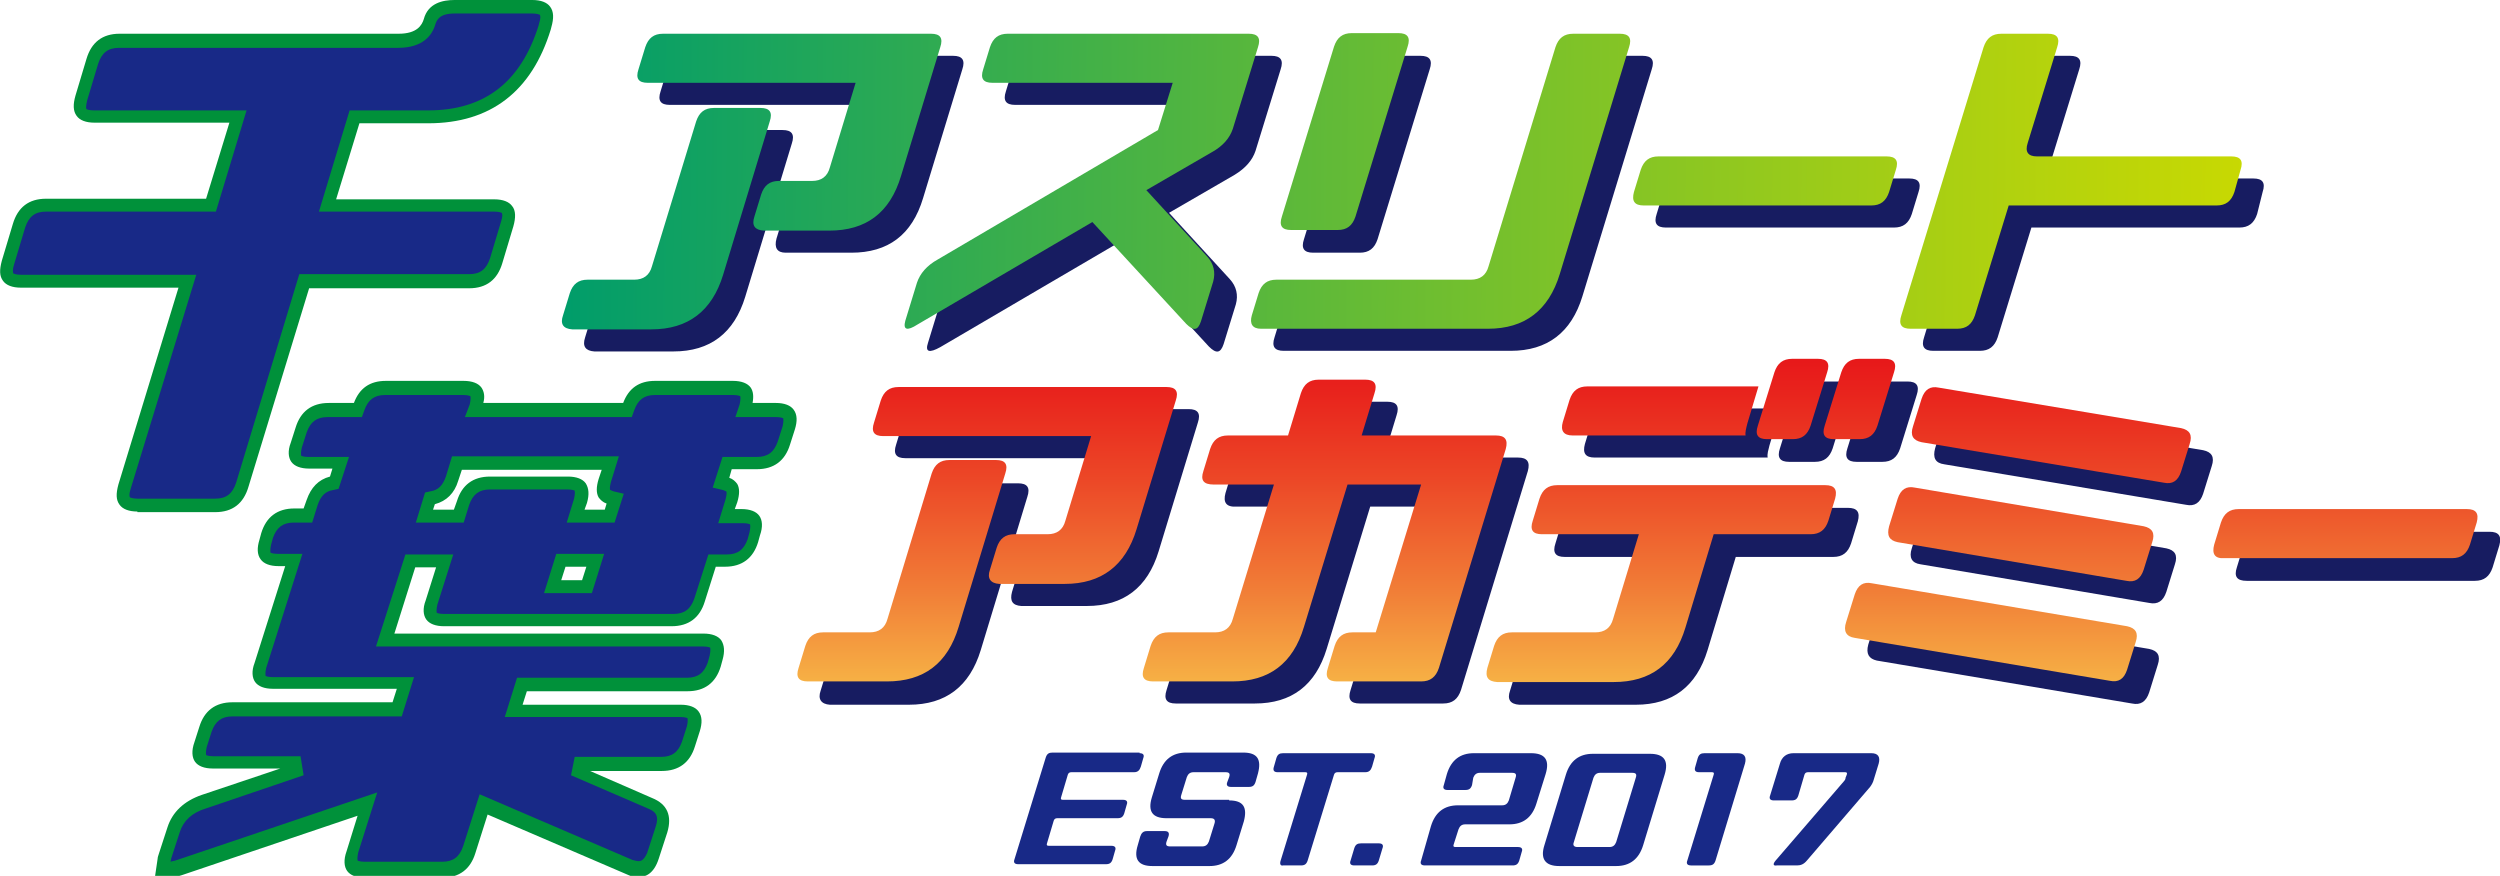
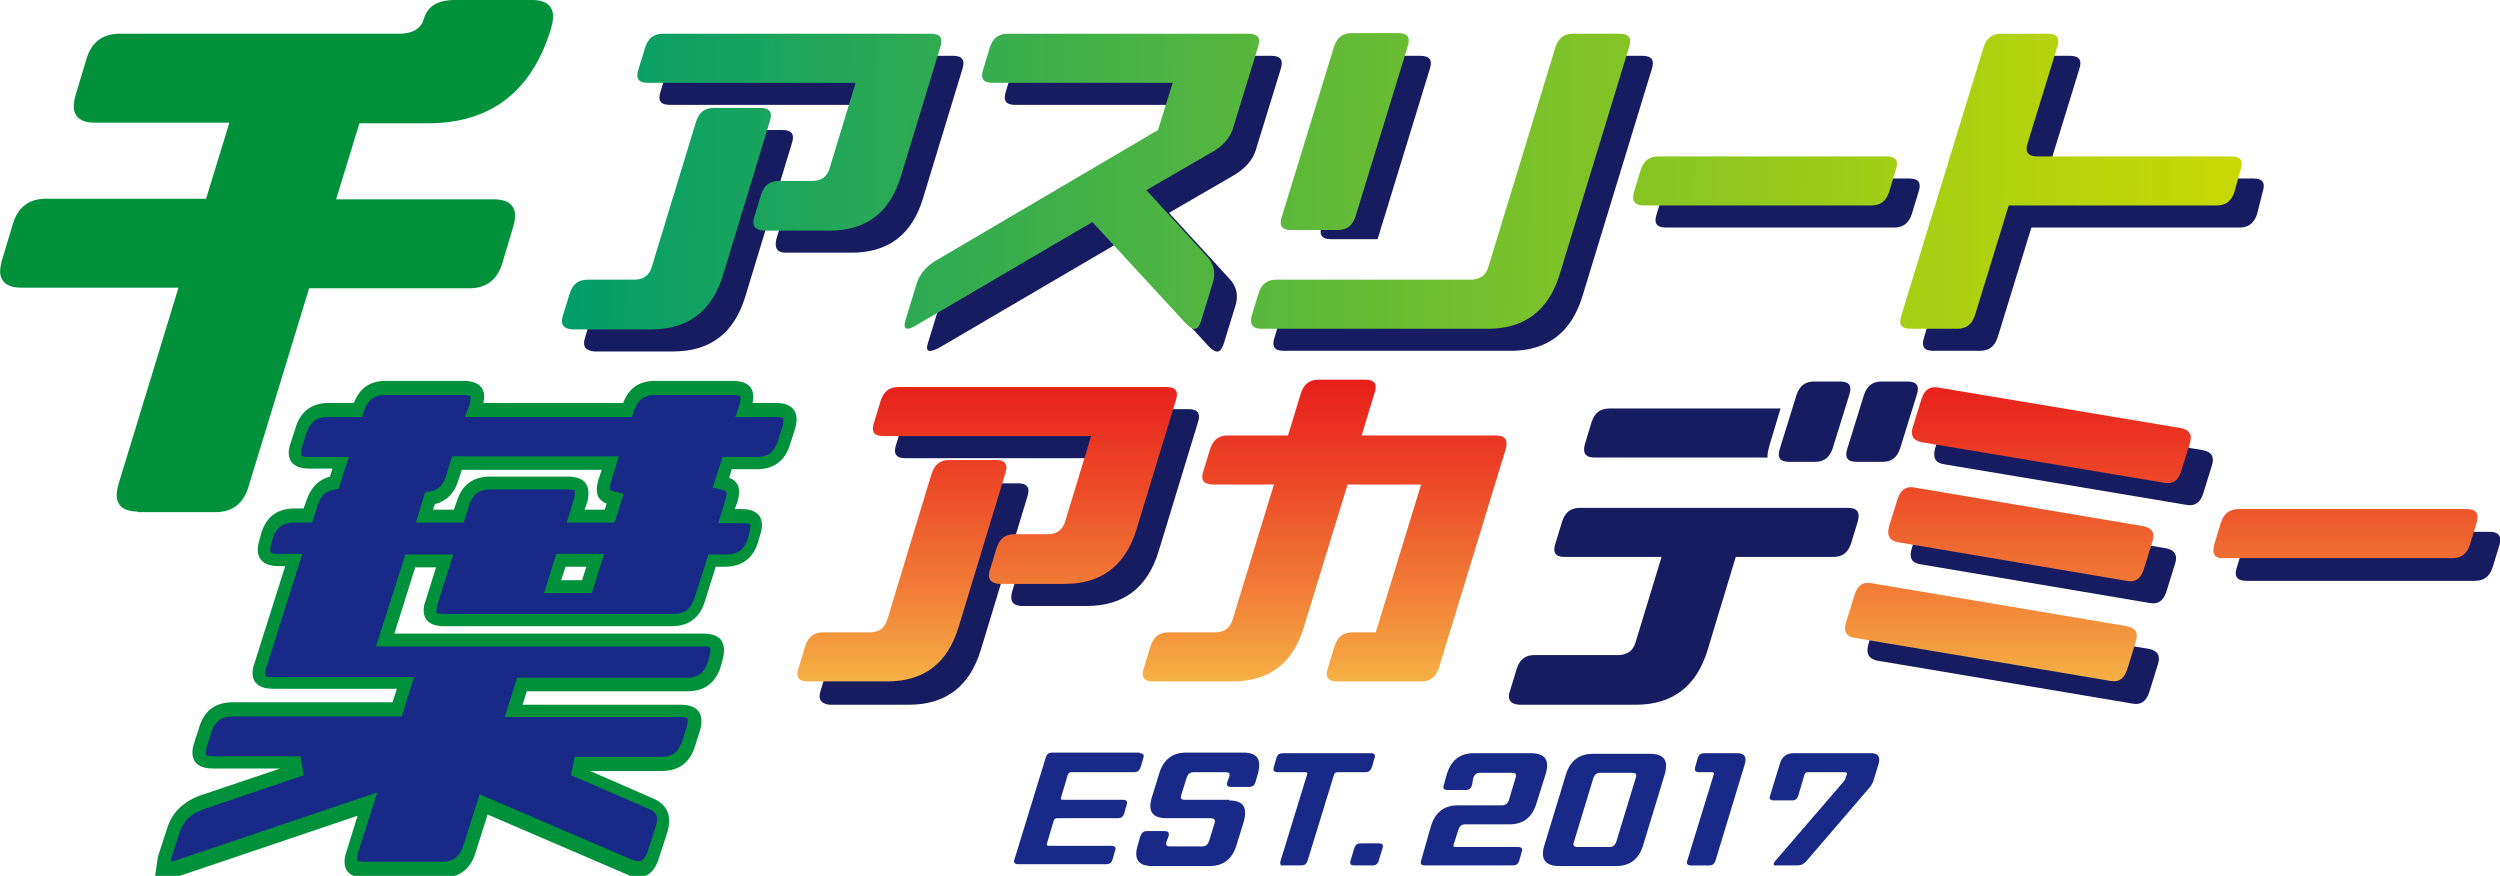
<svg xmlns="http://www.w3.org/2000/svg" version="1.1" id="レイヤー_1" x="0px" y="0px" viewBox="0 0 407.6 142.8" enable-background="new 0 0 407.6 142.8" xml:space="preserve">
  <path fill="#00913A" d="M22.4,83.4c-1.4,0-2.4-0.4-2.9-1.1c-0.6-0.8-0.6-1.8-0.2-3.3l9.8-32.1H3.4c-1.4,0-2.4-0.4-2.9-1.1  c-0.6-0.8-0.6-1.8-0.2-3.3l1.8-6c0.8-2.7,2.6-4.1,5.4-4.1h26.1l3.8-12.4h-22c-1.4,0-2.4-0.4-2.9-1.1c-0.6-0.8-0.6-1.9-0.2-3.3l1.8-6  c0.8-2.7,2.6-4.1,5.4-4.1h45.5c3,0,3.8-1.4,4.1-2.4C69.8,0.5,72.2,0,74.1,0h12.7c1.4,0,2.4,0.4,2.9,1.1c0.6,0.8,0.6,1.9,0.2,3.3  l-0.1,0.4c-3.1,10.1-9.8,15.3-20,15.3H58.6l-3.8,12.4h25.8c1.4,0,2.4,0.4,2.9,1.1c0.6,0.7,0.6,1.9,0.2,3.3l-1.8,6  c-0.8,2.7-2.6,4.1-5.4,4.1H50.4l-9.9,32.4c-0.8,2.7-2.6,4.1-5.4,4.1H22.4z" />
-   <path fill="#182987" d="M22.4,81.3c-0.8,0-1.2-0.2-1.2-0.2c-0.1-0.1-0.2-0.5,0.1-1.4L32,44.8H3.4c-0.8,0-1.2-0.2-1.2-0.2  C2.1,44.5,2,44,2.3,43.1l1.8-6c0.6-1.8,1.6-2.6,3.4-2.6h27.7L40.2,18H15.3c-0.8,0-1.2-0.2-1.2-0.2c-0.1-0.1-0.1-0.5,0.1-1.4l1.8-6  c0.6-1.8,1.6-2.6,3.4-2.6h45.5c4.1,0,5.6-2.1,6.1-3.9c0.2-0.5,0.5-1.7,3.1-1.7h12.7c0.8,0,1.2,0.2,1.2,0.2c0.1,0.1,0.2,0.5-0.1,1.4  l-0.1,0.4C84.9,13.4,79,18,69.8,18H57L52,34.5h28.6c0.8,0,1.2,0.2,1.2,0.2c0.1,0.1,0.2,0.5-0.1,1.4l-1.8,6c-0.6,1.8-1.6,2.6-3.4,2.6  H48.8L38.5,78.7c-0.6,1.8-1.6,2.6-3.4,2.6H22.4z" />
  <path fill="#00913A" d="M25.7,140c0-0.2,0.1-0.5,0.2-0.8l1.4-4.3c0.8-2.5,2.7-4.3,5.6-5.3l12.8-4.3h-11c-1.4,0-2.4-0.4-2.9-1.1  c-0.5-0.7-0.6-1.8-0.1-3.2l0.8-2.5c0.8-2.6,2.6-4,5.4-4h26.1l0.7-2.2H44.5c-1.4,0-2.4-0.4-2.9-1.1c-0.5-0.7-0.6-1.8-0.1-3.1l5-15.8  h-1.1c-1.4,0-2.4-0.4-2.9-1.1c-0.6-0.8-0.6-1.9-0.2-3.2l0.3-1.1c0.8-2.6,2.6-4,5.4-4h1.5l0.5-1.4c0.7-2,1.9-3.3,3.8-3.8l0.4-1.3  h-3.8c-1.4,0-2.4-0.4-2.9-1.1c-0.5-0.7-0.6-1.8-0.1-3.1l0.8-2.5c0.8-2.6,2.6-4,5.4-4h4.1c0.9-2.4,2.6-3.6,5.2-3.6h12.7  c1.4,0,2.4,0.4,2.9,1.1c0.4,0.6,0.6,1.4,0.3,2.5h22.8c0.9-2.4,2.6-3.6,5.2-3.6h12.7c1.4,0,2.4,0.4,2.9,1.1c0.4,0.6,0.5,1.4,0.3,2.5  h3.8c1.4,0,2.4,0.4,2.9,1.1c0.6,0.8,0.6,1.9,0.2,3.2l-0.8,2.5c-0.8,2.6-2.6,4-5.4,4h-4.1l-0.4,1.4c0.6,0.2,1,0.6,1.3,1  c0.4,0.7,0.4,1.7,0,3l-0.4,1.1h1.1c1.4,0,2.4,0.4,2.9,1.1c0.5,0.7,0.6,1.8,0.1,3.2l-0.3,1.1c-0.8,2.6-2.6,4-5.4,4h-1.5l-1.8,5.7  c-0.8,2.6-2.6,4-5.4,4H72.4c-1.4,0-2.4-0.4-2.9-1.1c-0.5-0.7-0.6-1.8-0.1-3.1l1.7-5.4h-3.4l-3.4,10.8h50.4c1.4,0,2.4,0.4,2.9,1.1  c0.5,0.8,0.6,1.8,0.2,3.2l-0.3,1.1c-0.8,2.6-2.6,4-5.4,4H85.9l-0.7,2.2h25.8c1.4,0,2.4,0.4,2.9,1.1c0.6,0.8,0.6,1.9,0.2,3.2  l-0.8,2.5c-0.8,2.6-2.6,4-5.4,4H96.2l10.1,4.4c2.5,1,3.3,2.9,2.5,5.6l-1.4,4.3c-0.8,2.5-2.2,3-3.3,3c-0.6,0-1.2-0.1-1.8-0.4  l-22.8-9.8l-2,6.3c-0.8,2.6-2.6,4-5.4,4H59.5c-1.4,0-2.4-0.4-2.9-1.1c-0.5-0.7-0.6-1.8-0.1-3.2l1.8-5.8l-28.7,9.7  c-0.6,0.2-1.1,0.3-1.6,0.4l-2.8,0.3L25.7,140z M94.9,94.6l0.7-2.2h-3.4l-0.7,2.2H94.9z M98.6,83.1l0.3-1c-0.6-0.2-1-0.6-1.3-1  c-0.4-0.7-0.4-1.7,0-3l0.5-1.5H75.3l-0.6,1.8c-0.6,2-1.9,3.3-3.8,3.8l-0.3,0.9H74l0.5-1.4c0.8-2.6,2.6-4,5.4-4h12.7  c1.4,0,2.4,0.4,2.9,1.1c0.5,0.8,0.6,1.8,0.2,3.2l-0.4,1.1H98.6z" />
  <path fill="#182987" d="M104.1,140.4c-0.3,0-0.6-0.1-1-0.2l-24.9-10.7l-2.7,8.5c-0.6,1.7-1.6,2.5-3.4,2.5H59.5  c-0.9,0-1.2-0.2-1.2-0.2c0-0.1-0.1-0.4,0.1-1.3l3.1-9.8l-32.6,11c-0.5,0.2-0.9,0.2-1.1,0.3c0-0.1,0.1-0.3,0.1-0.5l1.4-4.3  c0.6-1.9,2-3.2,4.3-3.9l15.9-5.4l-0.5-3.1H34.8c-0.9,0-1.2-0.2-1.2-0.2c0-0.1-0.1-0.4,0.1-1.3l0.8-2.5c0.6-1.7,1.6-2.5,3.4-2.5h27.6  l2-6.4H44.5c-0.9,0-1.2-0.2-1.2-0.2c0-0.1-0.1-0.4,0.1-1.3l5.9-18.6h-4c-0.9,0-1.2-0.2-1.2-0.2c0-0.1-0.1-0.4,0.1-1.3l0.3-1.1  c0.6-1.7,1.6-2.5,3.4-2.5h3l0.9-2.9c0.5-1.4,1.2-2.2,2.5-2.4l0.9-0.2l1.7-5.2h-6.6c-0.9,0-1.2-0.2-1.2-0.2c0-0.1-0.1-0.4,0.1-1.3  l0.8-2.5c0.6-1.7,1.6-2.5,3.4-2.5H59l0.4-1.1c0.6-1.7,1.6-2.5,3.4-2.5h12.7c0.9,0,1.2,0.2,1.2,0.2c0,0.1,0.1,0.4-0.1,1.3L75.8,68  H103l0.4-1.1c0.6-1.7,1.6-2.5,3.4-2.5h12.7c0.9,0,1.2,0.2,1.2,0.2c0,0.1,0.1,0.4-0.1,1.3l-0.7,2.1h6.6c0.9,0,1.2,0.2,1.2,0.2  c0,0.1,0.1,0.4-0.1,1.3l-0.8,2.5c-0.6,1.7-1.6,2.5-3.4,2.5h-5.6l-1.6,5l1.7,0.4c0.3,0.1,0.4,0.2,0.5,0.2c0.1,0.1,0.1,0.5-0.1,1.3  l-1.2,3.9h4c0.9,0,1.2,0.2,1.2,0.2c0,0.1,0.1,0.4-0.1,1.3l-0.3,1.1c-0.6,1.7-1.6,2.5-3.4,2.5h-3l-2.3,7.2c-0.6,1.7-1.6,2.5-3.4,2.5  H72.4c-0.9,0-1.2-0.2-1.2-0.2c0-0.1-0.1-0.4,0.1-1.3l2.6-8.2h-7.8l-4.8,15h53.3c0.9,0,1.2,0.2,1.2,0.2c0,0.1,0.1,0.4-0.1,1.3  l-0.3,1.1c-0.6,1.7-1.6,2.5-3.4,2.5H84.3l-2,6.4h28.6c0.9,0,1.2,0.2,1.2,0.2c0,0.1,0.1,0.4-0.1,1.3l-0.8,2.5  c-0.6,1.7-1.6,2.5-3.4,2.5H93.7l-0.6,3l12.5,5.4c1.3,0.5,1.9,1.2,1.3,3l-1.4,4.3C104.9,140.4,104.4,140.4,104.1,140.4z M88.7,96.7  h7.8l2-6.4h-7.8L88.7,96.7z M92.5,79.8c0.9,0,1.2,0.2,1.2,0.2c0,0.1,0.1,0.4-0.1,1.3l-1.2,3.9h7.8l1.5-4.7l-1.7-0.4  c-0.3-0.1-0.4-0.2-0.5-0.2c-0.1-0.1-0.1-0.5,0.1-1.3l1.3-4.2H73.7l-1,3.3c-0.5,1.4-1.2,2.2-2.5,2.4l-0.9,0.2l-1.5,4.9h7.8l0.9-2.9  c0.6-1.7,1.6-2.5,3.4-2.5H92.5z" />
  <path fill="#171C61" d="M126.6,38.9l1.1-3.6c0.5-1.5,1.4-2.2,2.9-2.2h5.4c1.5,0,2.5-0.7,2.9-2.2l4.2-13.8h-33.9  c-1.5,0-2-0.7-1.5-2.2l1.1-3.6c0.5-1.5,1.4-2.2,2.9-2.2h43.7c1.5,0,2,0.7,1.5,2.2l-6.4,21c-1.8,6-5.7,8.9-11.7,8.9h-10.7  C126.7,41.2,126.2,40.4,126.6,38.9z M95.4,55l1.1-3.6c0.5-1.5,1.4-2.2,2.9-2.2h7.6c1.5,0,2.5-0.7,2.9-2.2l7.2-23.6  c0.5-1.5,1.4-2.2,2.9-2.2h7.6c1.5,0,2,0.7,1.5,2.2l-7.6,25c-1.8,5.9-5.7,8.9-11.7,8.9H96.9C95.5,57.2,94.9,56.5,95.4,55z" />
  <path fill="#171C61" d="M151.3,55.9l1.9-6.2c0.5-1.5,1.6-2.8,3.4-3.8l35.9-21.1l2.4-7.7h-29.4c-1.5,0-2-0.7-1.5-2.2l1.1-3.6  c0.5-1.5,1.4-2.2,2.9-2.2h39.3c1.5,0,2,0.7,1.5,2.2l-4.1,13.3c-0.5,1.5-1.6,2.8-3.4,3.9l-10.7,6.2l9.9,10.8c1.1,1.2,1.4,2.6,1,4.1  l-2,6.5c-0.5,1.5-1.2,1.6-2.4,0.4l-15.3-16.6l-28.5,16.7C151.5,57.6,150.8,57.4,151.3,55.9z" />
-   <path fill="#171C61" d="M207.8,55l1.1-3.6c0.5-1.5,1.4-2.2,2.9-2.2h31.7c1.5,0,2.5-0.7,2.9-2.2l10.9-35.7c0.5-1.5,1.4-2.2,2.9-2.2  h7.6c1.5,0,2,0.7,1.5,2.2l-11.3,37c-1.8,5.9-5.7,8.9-11.7,8.9h-37C207.8,57.2,207.3,56.5,207.8,55z M221.1,11.3  c0.5-1.5,1.4-2.2,2.9-2.2h7.6c1.5,0,2,0.7,1.5,2.2l-8.5,27.7c-0.5,1.5-1.4,2.2-2.9,2.2h-7.6c-1.5,0-2-0.7-1.5-2.2L221.1,11.3z" />
+   <path fill="#171C61" d="M207.8,55l1.1-3.6c0.5-1.5,1.4-2.2,2.9-2.2h31.7c1.5,0,2.5-0.7,2.9-2.2l10.9-35.7c0.5-1.5,1.4-2.2,2.9-2.2  h7.6c1.5,0,2,0.7,1.5,2.2l-11.3,37c-1.8,5.9-5.7,8.9-11.7,8.9h-37C207.8,57.2,207.3,56.5,207.8,55z M221.1,11.3  c0.5-1.5,1.4-2.2,2.9-2.2h7.6c1.5,0,2,0.7,1.5,2.2l-8.5,27.7h-7.6c-1.5,0-2-0.7-1.5-2.2L221.1,11.3z" />
  <path fill="#171C61" d="M270.1,34.9l1.1-3.6c0.5-1.5,1.4-2.2,2.9-2.2h37.2c1.5,0,2,0.7,1.5,2.2l-1.1,3.6c-0.5,1.5-1.4,2.2-2.9,2.2  h-37.2C270.1,37.1,269.6,36.4,270.1,34.9z" />
  <path fill="#171C61" d="M368,34.9c-0.5,1.5-1.4,2.2-2.9,2.2h-33.9L325.7,55c-0.5,1.5-1.4,2.2-2.9,2.2h-7.6c-1.5,0-2-0.7-1.5-2.2  L327,11.3c0.5-1.5,1.4-2.2,2.9-2.2h7.6c1.5,0,2,0.7,1.5,2.2l-4.8,15.6c-0.5,1.5,0.1,2.2,1.5,2.2h31.7c1.5,0,2,0.7,1.5,2.2L368,34.9z  " />
  <path fill="#171C61" d="M165,96.5l1.1-3.6c0.5-1.5,1.4-2.2,2.9-2.2h5.4c1.5,0,2.5-0.7,2.9-2.2l4.2-13.8h-33.9c-1.5,0-2-0.7-1.5-2.2  l1.1-3.6c0.5-1.5,1.4-2.2,2.9-2.2h43.7c1.5,0,2,0.7,1.5,2.2l-6.4,21c-1.8,5.9-5.7,8.9-11.7,8.9h-10.7C165.1,98.7,164.6,98,165,96.5z   M133.8,112.6l1.1-3.6c0.5-1.5,1.4-2.2,2.9-2.2h7.6c1.5,0,2.5-0.7,2.9-2.2l7.2-23.6c0.5-1.5,1.4-2.2,2.9-2.2h7.6  c1.5,0,2,0.7,1.5,2.2l-7.6,25c-1.8,5.9-5.7,8.9-11.7,8.9h-12.9C133.9,114.8,133.3,114,133.8,112.6z" />
-   <path fill="#171C61" d="M199.8,80.4l1.1-3.6c0.5-1.5,1.4-2.2,2.9-2.2h9.8l2.1-6.9c0.5-1.5,1.4-2.2,2.9-2.2h7.6c1.5,0,2,0.7,1.5,2.2  l-2.1,6.9h21.9c1.5,0,2,0.7,1.6,2.2l-10.9,35.7c-0.5,1.5-1.4,2.2-2.9,2.2h-13.6c-1.5,0-2-0.7-1.5-2.2l1.1-3.6  c0.5-1.5,1.4-2.2,2.9-2.2h3.8l7.4-24.1h-12l-7.1,23.2c-1.8,5.9-5.7,8.9-11.7,8.9h-12.9c-1.5,0-2-0.7-1.5-2.2l1.1-3.6  c0.5-1.5,1.4-2.2,2.9-2.2h7.6c1.5,0,2.5-0.7,2.9-2.2l6.7-21.9h-9.8C199.9,82.7,199.4,81.9,199.8,80.4z" />
  <path fill="#171C61" d="M258.4,72.4l1.1-3.6c0.5-1.5,1.4-2.2,2.9-2.2h27.9l-1.8,6c-0.2,0.8-0.4,1.4-0.3,2H260  C258.5,74.6,258,73.9,258.4,72.4z M246.2,112.6l1.1-3.6c0.5-1.5,1.4-2.2,2.9-2.2h13.6c1.5,0,2.5-0.7,2.9-2.2l4.2-13.8h-15.8  c-1.5,0-2-0.7-1.5-2.2l1.1-3.6c0.5-1.5,1.4-2.2,2.9-2.2h43.7c1.5,0,2,0.7,1.6,2.2l-1.1,3.6c-0.5,1.5-1.4,2.2-2.9,2.2H283l-4.6,15.2  c-1.8,5.9-5.7,8.9-11.7,8.9h-19C246.2,114.8,245.7,114,246.2,112.6z M298.8,73.1c-0.5,1.5-1.4,2.2-2.9,2.2h-4.2  c-1.5,0-2-0.7-1.5-2.2l2.7-8.7c0.5-1.5,1.4-2.2,2.9-2.2h4.2c1.5,0,2,0.7,1.5,2.2L298.8,73.1z M309.8,73.1c-0.5,1.5-1.4,2.2-2.9,2.2  h-4.2c-1.5,0-2-0.7-1.5-2.2l2.7-8.7c0.5-1.5,1.4-2.2,2.9-2.2h4.2c1.5,0,2,0.7,1.5,2.2L309.8,73.1z" />
  <path fill="#171C61" d="M304.6,105.1l1.4-4.5c0.5-1.5,1.4-2.1,2.8-1.8l41.6,7c1.4,0.3,1.9,1.1,1.4,2.6l-1.4,4.5  c-0.5,1.5-1.4,2.1-2.8,1.8l-41.6-7C304.7,107.4,304.2,106.6,304.6,105.1z M315.5,73.1l1.4-4.5c0.5-1.5,1.4-2.1,2.8-1.8l39.5,6.6  c1.4,0.3,1.9,1.1,1.4,2.6l-1.4,4.5c-0.5,1.5-1.4,2.1-2.8,1.8L317,75.7C315.5,75.5,315.1,74.6,315.5,73.1z M311.7,89.4l1.4-4.5  c0.5-1.5,1.4-2.1,2.8-1.8l37.3,6.3c1.4,0.3,1.9,1.1,1.4,2.6l-1.4,4.5c-0.5,1.5-1.4,2.1-2.8,1.8L313.1,92  C311.7,91.8,311.2,90.9,311.7,89.4z" />
  <path fill="#171C61" d="M364.7,92.5l1.1-3.6c0.5-1.5,1.4-2.2,2.9-2.2h37.2c1.5,0,2,0.7,1.6,2.2l-1.1,3.6c-0.5,1.5-1.4,2.2-2.9,2.2  h-37.2C364.7,94.7,364.2,94,364.7,92.5z" />
  <linearGradient id="SVGID_1_" gradientUnits="userSpaceOnUse" x1="91.896" y1="29.227" x2="373.361" y2="31.653">
    <stop offset="0" style="stop-color:#009D6A" />
    <stop offset="2.037406e-02" style="stop-color:#059E68" />
    <stop offset="0.507" style="stop-color:#6FBE30" />
    <stop offset="0.843" style="stop-color:#B2D20E" />
    <stop offset="1" style="stop-color:#CCDA00" />
  </linearGradient>
  <path fill="url(#SVGID_1_)" d="M123,35.3l1.1-3.6c0.5-1.5,1.4-2.2,2.9-2.2h5.4c1.5,0,2.5-0.7,2.9-2.2l4.2-13.8h-33.9  c-1.5,0-2-0.7-1.5-2.2l1.1-3.6c0.5-1.5,1.4-2.2,2.9-2.2h43.7c1.5,0,2,0.7,1.5,2.2l-6.4,21c-1.8,6-5.7,8.9-11.7,8.9h-10.7  C123.1,37.5,122.5,36.8,123,35.3z M91.8,51.4l1.1-3.6c0.5-1.5,1.4-2.2,2.9-2.2h7.6c1.5,0,2.5-0.7,2.9-2.2l7.2-23.6  c0.5-1.5,1.4-2.2,2.9-2.2h7.6c1.5,0,2,0.7,1.5,2.2l-7.6,25c-1.8,5.9-5.7,8.9-11.7,8.9H93.3C91.8,53.6,91.3,52.8,91.8,51.4z" />
  <linearGradient id="SVGID_2_" gradientUnits="userSpaceOnUse" x1="91.9" y1="28.773" x2="373.368" y2="31.199">
    <stop offset="0" style="stop-color:#009D6A" />
    <stop offset="2.037406e-02" style="stop-color:#059E68" />
    <stop offset="0.507" style="stop-color:#6FBE30" />
    <stop offset="0.843" style="stop-color:#B2D20E" />
    <stop offset="1" style="stop-color:#CCDA00" />
  </linearGradient>
  <path fill="url(#SVGID_2_)" d="M147.6,52.3l1.9-6.2c0.5-1.5,1.6-2.8,3.4-3.8l35.9-21.1l2.4-7.7h-29.4c-1.5,0-2-0.7-1.5-2.2l1.1-3.6  c0.5-1.5,1.4-2.2,2.9-2.2h39.3c1.5,0,2,0.7,1.5,2.2L201,21c-0.5,1.5-1.6,2.8-3.4,3.8l-10.7,6.2l9.9,10.8c1.1,1.2,1.4,2.6,1,4.1  l-2,6.5c-0.5,1.5-1.2,1.6-2.4,0.4l-15.3-16.6l-28.5,16.7C147.9,54,147.2,53.8,147.6,52.3z" />
  <linearGradient id="SVGID_3_" gradientUnits="userSpaceOnUse" x1="91.905" y1="28.258" x2="373.37" y2="30.684">
    <stop offset="0" style="stop-color:#009D6A" />
    <stop offset="2.037406e-02" style="stop-color:#059E68" />
    <stop offset="0.507" style="stop-color:#6FBE30" />
    <stop offset="0.843" style="stop-color:#B2D20E" />
    <stop offset="1" style="stop-color:#CCDA00" />
  </linearGradient>
  <path fill="url(#SVGID_3_)" d="M204.1,51.4l1.1-3.6c0.5-1.5,1.4-2.2,2.9-2.2h31.7c1.5,0,2.5-0.7,2.9-2.2l10.9-35.7  c0.5-1.5,1.4-2.2,2.9-2.2h7.6c1.5,0,2,0.7,1.5,2.2l-11.3,37c-1.8,5.9-5.7,8.9-11.7,8.9h-37C204.2,53.6,203.7,52.8,204.1,51.4z   M217.5,7.6c0.5-1.5,1.4-2.2,2.9-2.2h7.6c1.5,0,2,0.7,1.5,2.2l-8.5,27.7c-0.5,1.5-1.4,2.2-2.9,2.2h-7.6c-1.5,0-2-0.7-1.5-2.2  L217.5,7.6z" />
  <linearGradient id="SVGID_4_" gradientUnits="userSpaceOnUse" x1="91.911" y1="27.803" x2="373.374" y2="30.229">
    <stop offset="0" style="stop-color:#009D6A" />
    <stop offset="2.037406e-02" style="stop-color:#059E68" />
    <stop offset="0.507" style="stop-color:#6FBE30" />
    <stop offset="0.843" style="stop-color:#B2D20E" />
    <stop offset="1" style="stop-color:#CCDA00" />
  </linearGradient>
  <path fill="url(#SVGID_4_)" d="M266.4,31.3l1.1-3.6c0.5-1.5,1.4-2.2,2.9-2.2h37.2c1.5,0,2,0.7,1.5,2.2l-1.1,3.6  c-0.5,1.5-1.4,2.2-2.9,2.2H268C266.5,33.5,266,32.8,266.4,31.3z" />
  <linearGradient id="SVGID_5_" gradientUnits="userSpaceOnUse" x1="91.914" y1="27.501" x2="373.377" y2="29.928">
    <stop offset="0" style="stop-color:#009D6A" />
    <stop offset="2.037406e-02" style="stop-color:#059E68" />
    <stop offset="0.507" style="stop-color:#6FBE30" />
    <stop offset="0.843" style="stop-color:#B2D20E" />
    <stop offset="1" style="stop-color:#CCDA00" />
  </linearGradient>
  <path fill="url(#SVGID_5_)" d="M364.3,31.3c-0.5,1.5-1.4,2.2-2.9,2.2h-33.9L322,51.4c-0.5,1.5-1.4,2.2-2.9,2.2h-7.6  c-1.5,0-2-0.7-1.5-2.2l13.4-43.7c0.5-1.5,1.4-2.2,2.9-2.2h7.6c1.5,0,2,0.7,1.5,2.2l-4.8,15.6c-0.5,1.5,0.1,2.2,1.5,2.2h31.7  c1.5,0,2,0.7,1.5,2.2L364.3,31.3z" />
  <linearGradient id="SVGID_6_" gradientUnits="userSpaceOnUse" x1="160.941" y1="113.405" x2="160.941" y2="43.038">
    <stop offset="0" style="stop-color:#F7B847" />
    <stop offset="0.242" style="stop-color:#F17E37" />
    <stop offset="0.497" style="stop-color:#EC4827" />
    <stop offset="0.717" style="stop-color:#E8211C" />
    <stop offset="0.892" style="stop-color:#E60916" />
    <stop offset="1" style="stop-color:#E50013" />
  </linearGradient>
  <path fill="url(#SVGID_6_)" d="M161.4,92.9l1.1-3.6c0.5-1.5,1.4-2.2,2.9-2.2h5.4c1.5,0,2.5-0.7,2.9-2.2l4.2-13.8H144  c-1.5,0-2-0.7-1.5-2.2l1.1-3.6c0.5-1.5,1.4-2.2,2.9-2.2h43.7c1.5,0,2,0.7,1.5,2.2l-6.4,21c-1.8,5.9-5.7,8.9-11.7,8.9h-10.7  C161.5,95.1,160.9,94.3,161.4,92.9z M130.2,108.9l1.1-3.6c0.5-1.5,1.4-2.2,2.9-2.2h7.6c1.5,0,2.5-0.7,2.9-2.2l7.2-23.7  c0.5-1.5,1.4-2.2,2.9-2.2h7.6c1.5,0,2,0.7,1.5,2.2l-7.6,25c-1.8,6-5.7,8.9-11.7,8.9h-12.9C130.2,111.1,129.7,110.4,130.2,108.9z" />
  <linearGradient id="SVGID_7_" gradientUnits="userSpaceOnUse" x1="215.898" y1="113.405" x2="215.898" y2="43.038">
    <stop offset="0" style="stop-color:#F7B847" />
    <stop offset="0.242" style="stop-color:#F17E37" />
    <stop offset="0.497" style="stop-color:#EC4827" />
    <stop offset="0.717" style="stop-color:#E8211C" />
    <stop offset="0.892" style="stop-color:#E60916" />
    <stop offset="1" style="stop-color:#E50013" />
  </linearGradient>
  <path fill="url(#SVGID_7_)" d="M196.2,76.8l1.1-3.6c0.5-1.5,1.4-2.2,2.9-2.2h9.8l2.1-6.9c0.5-1.5,1.4-2.2,2.9-2.2h7.6  c1.5,0,2,0.7,1.5,2.2L222,71h21.9c1.5,0,2,0.7,1.6,2.2l-10.9,35.7c-0.5,1.5-1.4,2.2-2.9,2.2H218c-1.5,0-2-0.7-1.5-2.2l1.1-3.6  c0.5-1.5,1.4-2.2,2.9-2.2h3.8l7.4-24.1h-12l-7.1,23.2c-1.8,6-5.7,8.9-11.7,8.9h-12.9c-1.5,0-2-0.7-1.5-2.2l1.1-3.6  c0.5-1.5,1.4-2.2,2.9-2.2h7.6c1.5,0,2.5-0.7,2.9-2.2l6.7-21.9h-9.8C196.2,79,195.7,78.3,196.2,76.8z" />
  <linearGradient id="SVGID_8_" gradientUnits="userSpaceOnUse" x1="275.666" y1="113.405" x2="275.666" y2="43.038">
    <stop offset="0" style="stop-color:#F7B847" />
    <stop offset="0.242" style="stop-color:#F17E37" />
    <stop offset="0.497" style="stop-color:#EC4827" />
    <stop offset="0.717" style="stop-color:#E8211C" />
    <stop offset="0.892" style="stop-color:#E60916" />
    <stop offset="1" style="stop-color:#E50013" />
  </linearGradient>
-   <path fill="url(#SVGID_8_)" d="M254.8,68.8l1.1-3.6c0.5-1.5,1.4-2.2,2.9-2.2h27.9l-1.8,6c-0.2,0.8-0.4,1.5-0.3,2h-28.2  C254.9,71,254.4,70.2,254.8,68.8z M242.5,108.9l1.1-3.6c0.5-1.5,1.4-2.2,2.9-2.2h13.6c1.5,0,2.5-0.7,2.9-2.2l4.2-13.8h-15.8  c-1.5,0-2-0.7-1.5-2.2l1.1-3.6c0.5-1.5,1.4-2.2,2.9-2.2h43.7c1.5,0,2,0.7,1.6,2.2l-1.1,3.6c-0.5,1.5-1.4,2.2-2.9,2.2h-15.8  l-4.6,15.2c-1.8,6-5.7,8.9-11.7,8.9h-19C242.6,111.1,242.1,110.4,242.5,108.9z M295.2,69.4c-0.5,1.5-1.4,2.2-2.9,2.2h-4.2  c-1.5,0-2-0.7-1.5-2.2l2.7-8.7c0.5-1.5,1.4-2.2,2.9-2.2h4.2c1.5,0,2,0.7,1.5,2.2L295.2,69.4z M306.1,69.4c-0.5,1.5-1.4,2.2-2.9,2.2  H299c-1.5,0-2-0.7-1.5-2.2l2.7-8.7c0.5-1.5,1.4-2.2,2.9-2.2h4.2c1.5,0,2,0.7,1.5,2.2L306.1,69.4z" />
  <linearGradient id="SVGID_9_" gradientUnits="userSpaceOnUse" x1="328.97" y1="113.405" x2="328.97" y2="43.038">
    <stop offset="0" style="stop-color:#F7B847" />
    <stop offset="0.242" style="stop-color:#F17E37" />
    <stop offset="0.497" style="stop-color:#EC4827" />
    <stop offset="0.717" style="stop-color:#E8211C" />
    <stop offset="0.892" style="stop-color:#E60916" />
    <stop offset="1" style="stop-color:#E50013" />
  </linearGradient>
  <path fill="url(#SVGID_9_)" d="M301,101.4l1.4-4.5c0.5-1.5,1.4-2.1,2.8-1.8l41.6,7c1.4,0.3,1.9,1.1,1.4,2.6l-1.4,4.5  c-0.5,1.5-1.4,2.1-2.8,1.8l-41.6-7C301,103.8,300.5,102.9,301,101.4z M311.9,69.5l1.4-4.5c0.5-1.5,1.4-2.1,2.8-1.8l39.5,6.6  c1.4,0.3,1.9,1.1,1.4,2.6l-1.4,4.5c-0.5,1.5-1.4,2.1-2.8,1.8l-39.5-6.6C311.9,71.8,311.4,71,311.9,69.5z M308,85.8l1.4-4.5  c0.5-1.5,1.4-2.1,2.8-1.8l37.3,6.3c1.4,0.3,1.9,1.1,1.4,2.6l-1.4,4.5c-0.5,1.5-1.4,2.1-2.8,1.8l-37.3-6.3  C308,88.1,307.6,87.3,308,85.8z" />
  <linearGradient id="SVGID_10_" gradientUnits="userSpaceOnUse" x1="382.424" y1="113.403" x2="382.424" y2="43.038">
    <stop offset="0" style="stop-color:#F7B847" />
    <stop offset="0.242" style="stop-color:#F17E37" />
    <stop offset="0.497" style="stop-color:#EC4827" />
    <stop offset="0.717" style="stop-color:#E8211C" />
    <stop offset="0.892" style="stop-color:#E60916" />
    <stop offset="1" style="stop-color:#E50013" />
  </linearGradient>
  <path fill="url(#SVGID_10_)" d="M361,88.8l1.1-3.6c0.5-1.5,1.4-2.2,2.9-2.2h37.2c1.5,0,2,0.7,1.6,2.2l-1.1,3.6  c-0.5,1.5-1.4,2.2-2.9,2.2h-37.2C361.1,91.1,360.6,90.3,361,88.8z" />
  <g>
    <path fill="#182987" d="M185.8,122.8c0.6,0,0.8,0.3,0.6,0.8L186,125c-0.2,0.6-0.5,0.9-1.1,0.9h-10.2c-0.3,0-0.5,0.1-0.6,0.4   L173,130c-0.1,0.3,0,0.4,0.3,0.4h9.8c0.6,0,0.8,0.3,0.6,0.8l-0.4,1.4c-0.2,0.6-0.5,0.8-1.1,0.8h-9.8c-0.3,0-0.5,0.1-0.6,0.4   l-1.1,3.7c-0.1,0.3,0,0.4,0.3,0.4h10.2c0.6,0,0.8,0.3,0.6,0.8l-0.4,1.4c-0.2,0.6-0.5,0.8-1.1,0.8h-14.3c-0.6,0-0.8-0.3-0.6-0.8   l5.1-16.6c0.2-0.6,0.5-0.8,1.1-0.8H185.8z" />
    <path fill="#182987" d="M200.4,130.5c2.3,0,3,1.1,2.4,3.4l-1.2,3.9c-0.7,2.3-2.2,3.4-4.4,3.4h-9.3c-2.3,0-3.1-1.1-2.4-3.4l0.4-1.4   c0.2-0.6,0.5-0.9,1.1-0.9h2.9c0.6,0,0.8,0.3,0.6,0.9l-0.3,0.8c-0.2,0.6,0,0.8,0.6,0.8h5.2c0.6,0,0.9-0.3,1.1-0.8l0.9-2.9   c0.2-0.6,0-0.9-0.6-0.9h-7.2c-2.3,0-3.1-1.1-2.4-3.4l1.2-3.9c0.7-2.3,2.2-3.4,4.4-3.4h9.3c2.3,0,3,1.1,2.4,3.4l-0.4,1.4   c-0.2,0.6-0.5,0.8-1.1,0.8h-2.9c-0.6,0-0.8-0.3-0.6-0.8l0.3-0.8c0.2-0.6,0-0.8-0.6-0.8h-5.2c-0.6,0-0.9,0.3-1.1,0.8l-0.9,2.9   c-0.2,0.6,0,0.8,0.6,0.8H200.4z" />
    <path fill="#182987" d="M208.8,140.3l4.3-14c0.1-0.3,0-0.4-0.3-0.4h-4.5c-0.6,0-0.8-0.3-0.6-0.9l0.4-1.4c0.2-0.6,0.5-0.8,1.1-0.8   h14.3c0.6,0,0.8,0.3,0.6,0.8l-0.4,1.4c-0.2,0.6-0.5,0.9-1.1,0.9h-4.5c-0.3,0-0.5,0.1-0.6,0.4l-4.3,14c-0.2,0.6-0.5,0.8-1.1,0.8   h-2.9C208.8,141.2,208.6,140.9,208.8,140.3z" />
    <path fill="#182987" d="M220.8,138.3c0.2-0.6,0.5-0.8,1.1-0.8h2.9c0.6,0,0.8,0.3,0.6,0.8l-0.6,2c-0.2,0.6-0.5,0.8-1.1,0.8h-2.9   c-0.6,0-0.8-0.3-0.6-0.8L220.8,138.3z" />
    <path fill="#182987" d="M233.3,134.7c0.7-2.3,2.2-3.4,4.4-3.4h7.2c0.6,0,0.9-0.3,1.1-0.8l1.1-3.7c0.2-0.6,0-0.8-0.6-0.8h-5.2   c-0.6,0-0.9,0.3-1.1,0.8L240,128c-0.2,0.6-0.5,0.8-1.1,0.8H236c-0.6,0-0.8-0.3-0.6-0.8l0.5-1.8c0.7-2.3,2.2-3.4,4.4-3.4h9.3   c2.3,0,3.1,1.1,2.4,3.4l-1.5,4.8c-0.7,2.3-2.2,3.4-4.4,3.4h-7.2c-0.6,0-0.9,0.3-1.1,0.8l-0.8,2.5c-0.1,0.3,0,0.4,0.3,0.4h10.2   c0.6,0,0.8,0.3,0.6,0.8l-0.4,1.4c-0.2,0.6-0.5,0.8-1.1,0.8h-14.3c-0.6,0-0.8-0.3-0.6-0.8L233.3,134.7z" />
    <path fill="#182987" d="M251.8,137.8l3.5-11.5c0.7-2.3,2.2-3.4,4.4-3.4h9.3c2.3,0,3.1,1.1,2.4,3.4l-3.5,11.5   c-0.7,2.3-2.2,3.4-4.4,3.4h-9.3C251.9,141.2,251.1,140,251.8,137.8z M257.2,138.1h5.2c0.6,0,0.9-0.3,1.1-0.8l3.2-10.5   c0.2-0.6,0-0.8-0.6-0.8h-5.2c-0.6,0-0.9,0.3-1.1,0.8l-3.2,10.5C256.4,137.8,256.6,138.1,257.2,138.1z" />
    <path fill="#182987" d="M276.4,125l0.4-1.4c0.2-0.6,0.5-0.8,1.1-0.8h5.4c1.1,0,1.5,0.6,1.2,1.7l-4.8,15.8c-0.2,0.6-0.5,0.8-1.1,0.8   h-2.9c-0.6,0-0.8-0.3-0.6-0.8l4.3-14c0.1-0.3,0-0.4-0.3-0.4H277C276.4,125.9,276.2,125.6,276.4,125z" />
    <path fill="#182987" d="M289.5,140.3l11.2-13c0.1-0.1,0.2-0.3,0.2-0.5l0.2-0.5c0.1-0.3,0-0.4-0.3-0.4h-6c-0.3,0-0.5,0.1-0.6,0.4   l-1,3.4c-0.2,0.6-0.5,0.8-1.1,0.8h-2.9c-0.6,0-0.8-0.3-0.6-0.8l1.6-5.2c0.3-1.1,1.1-1.7,2.2-1.7h12.7c1.1,0,1.5,0.6,1.2,1.7   l-0.8,2.6c-0.1,0.4-0.3,0.8-0.6,1.2l-10.3,12c-0.5,0.6-1,0.8-1.6,0.8h-3.3C289.1,141.2,289,140.9,289.5,140.3z" />
  </g>
  <g>
</g>
  <g>
</g>
  <g>
</g>
  <g>
</g>
  <g>
</g>
  <g>
</g>
</svg>